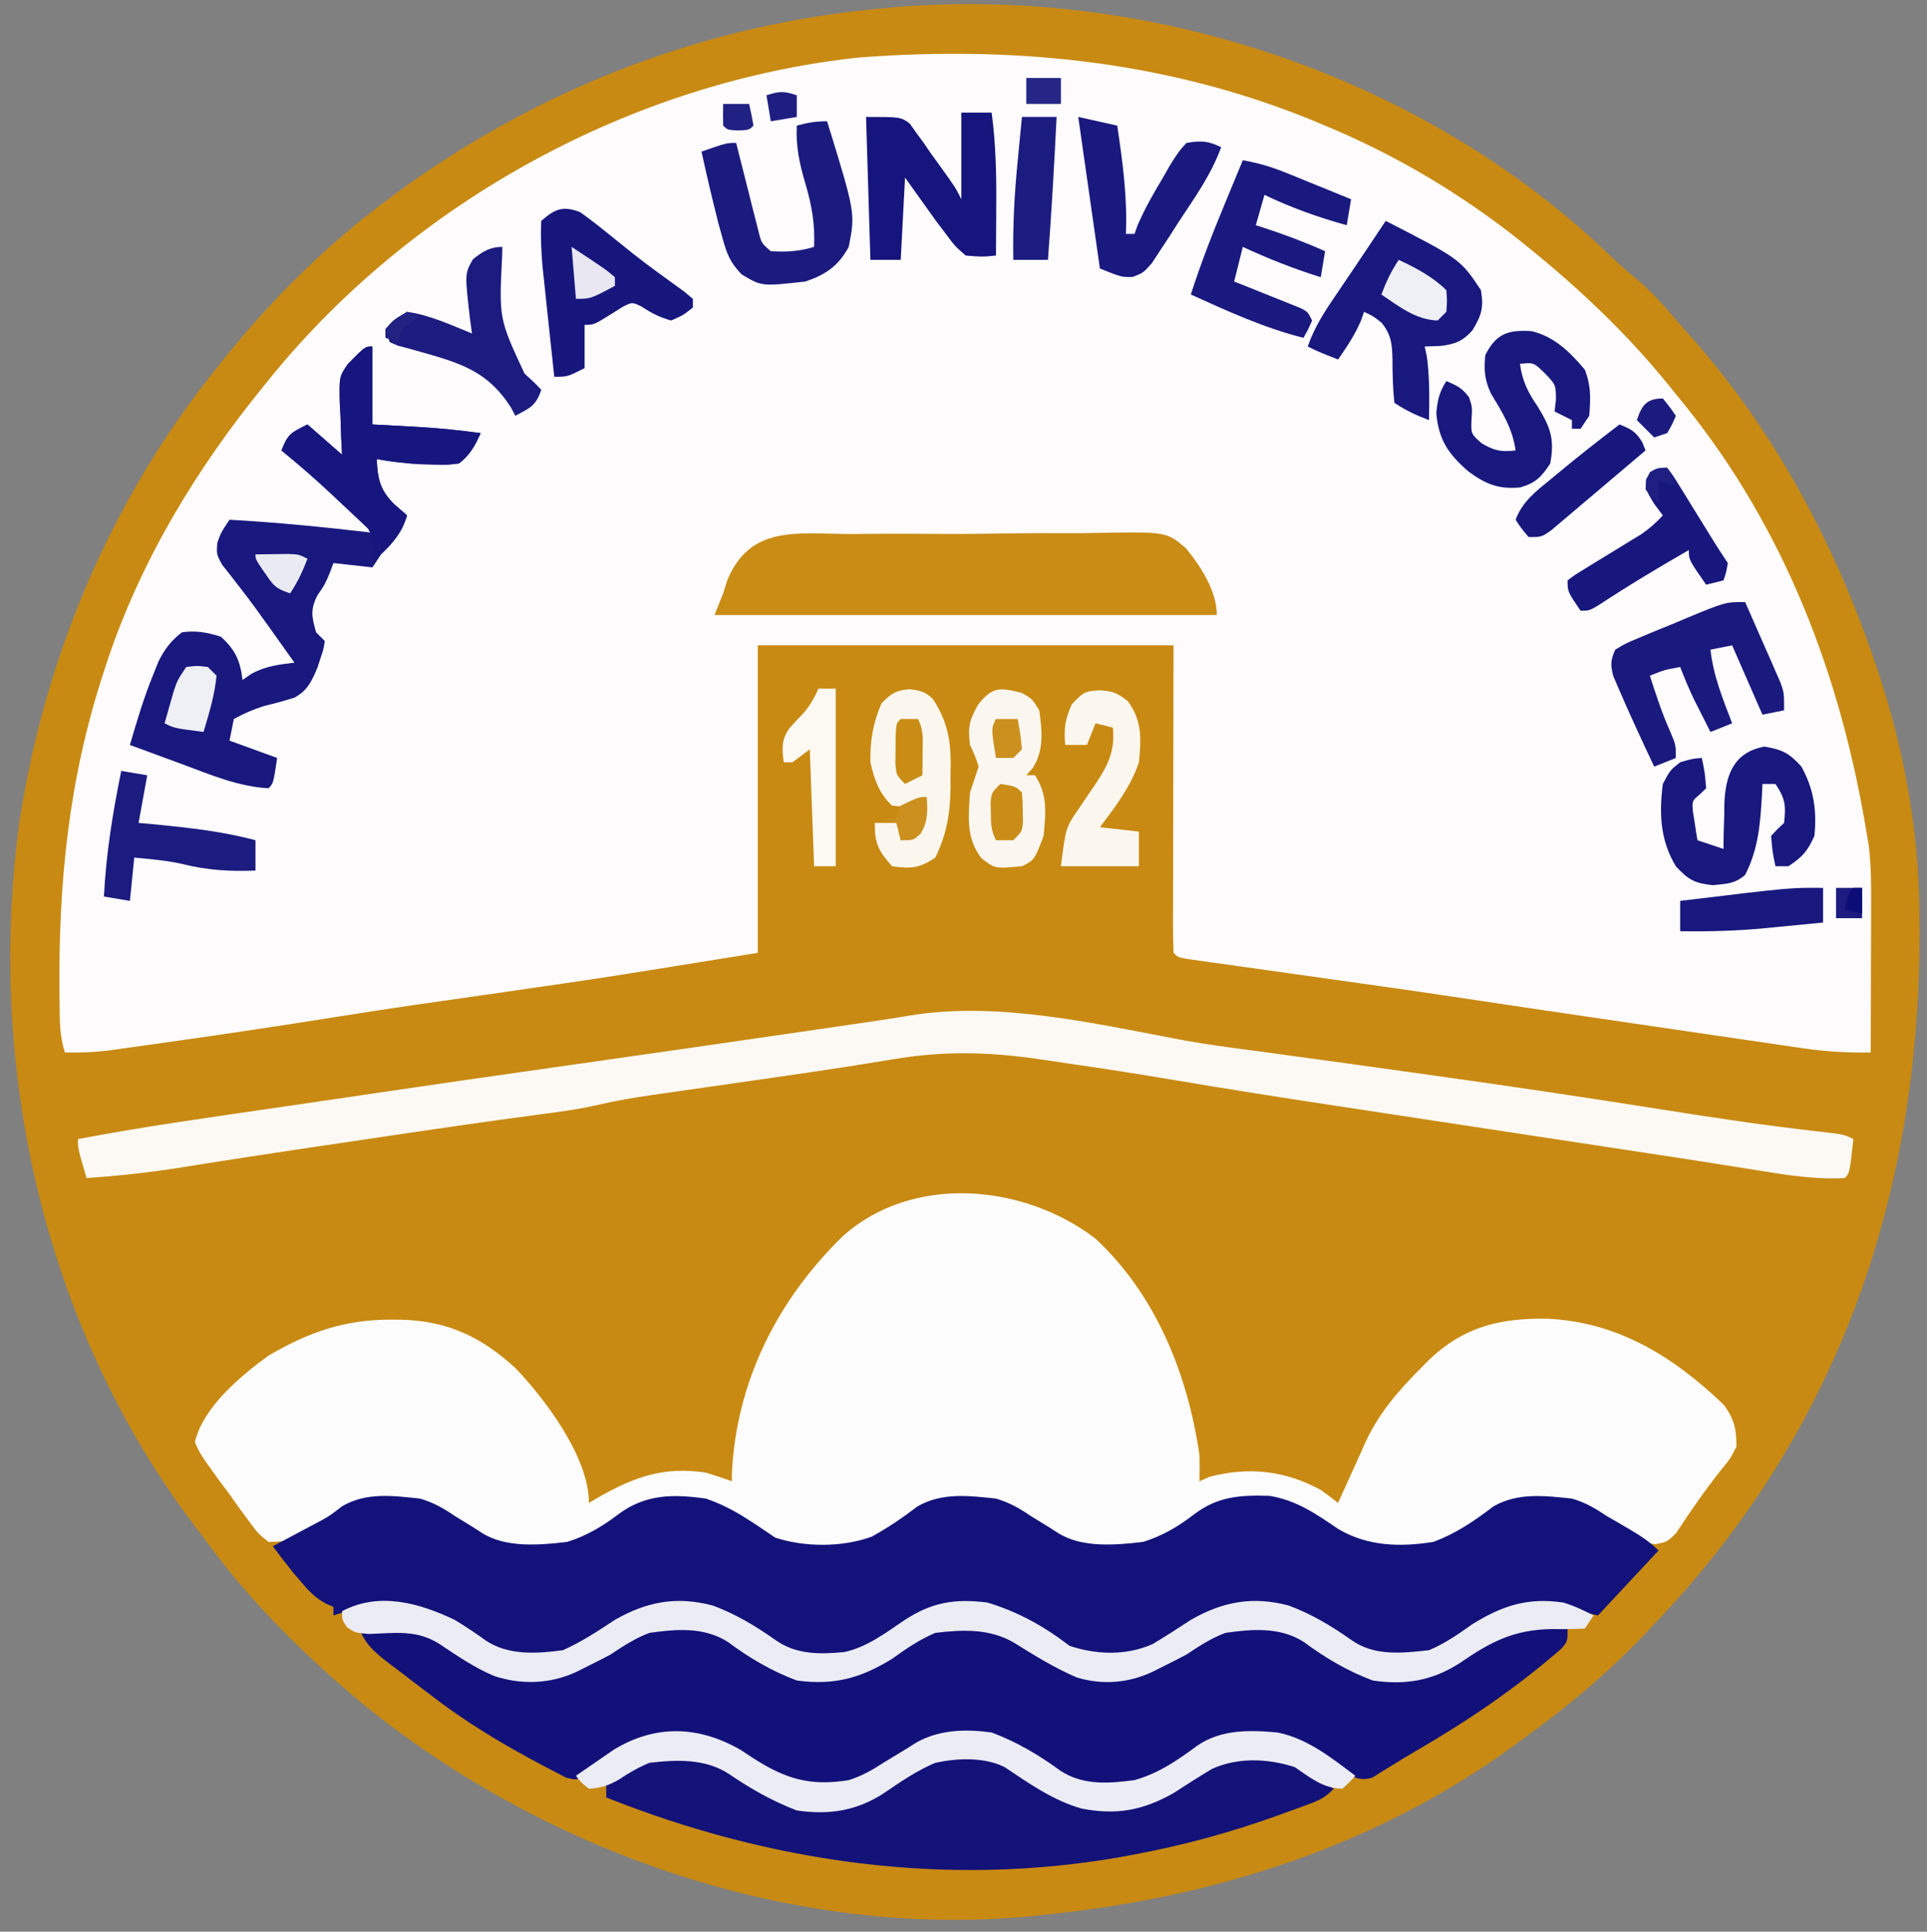
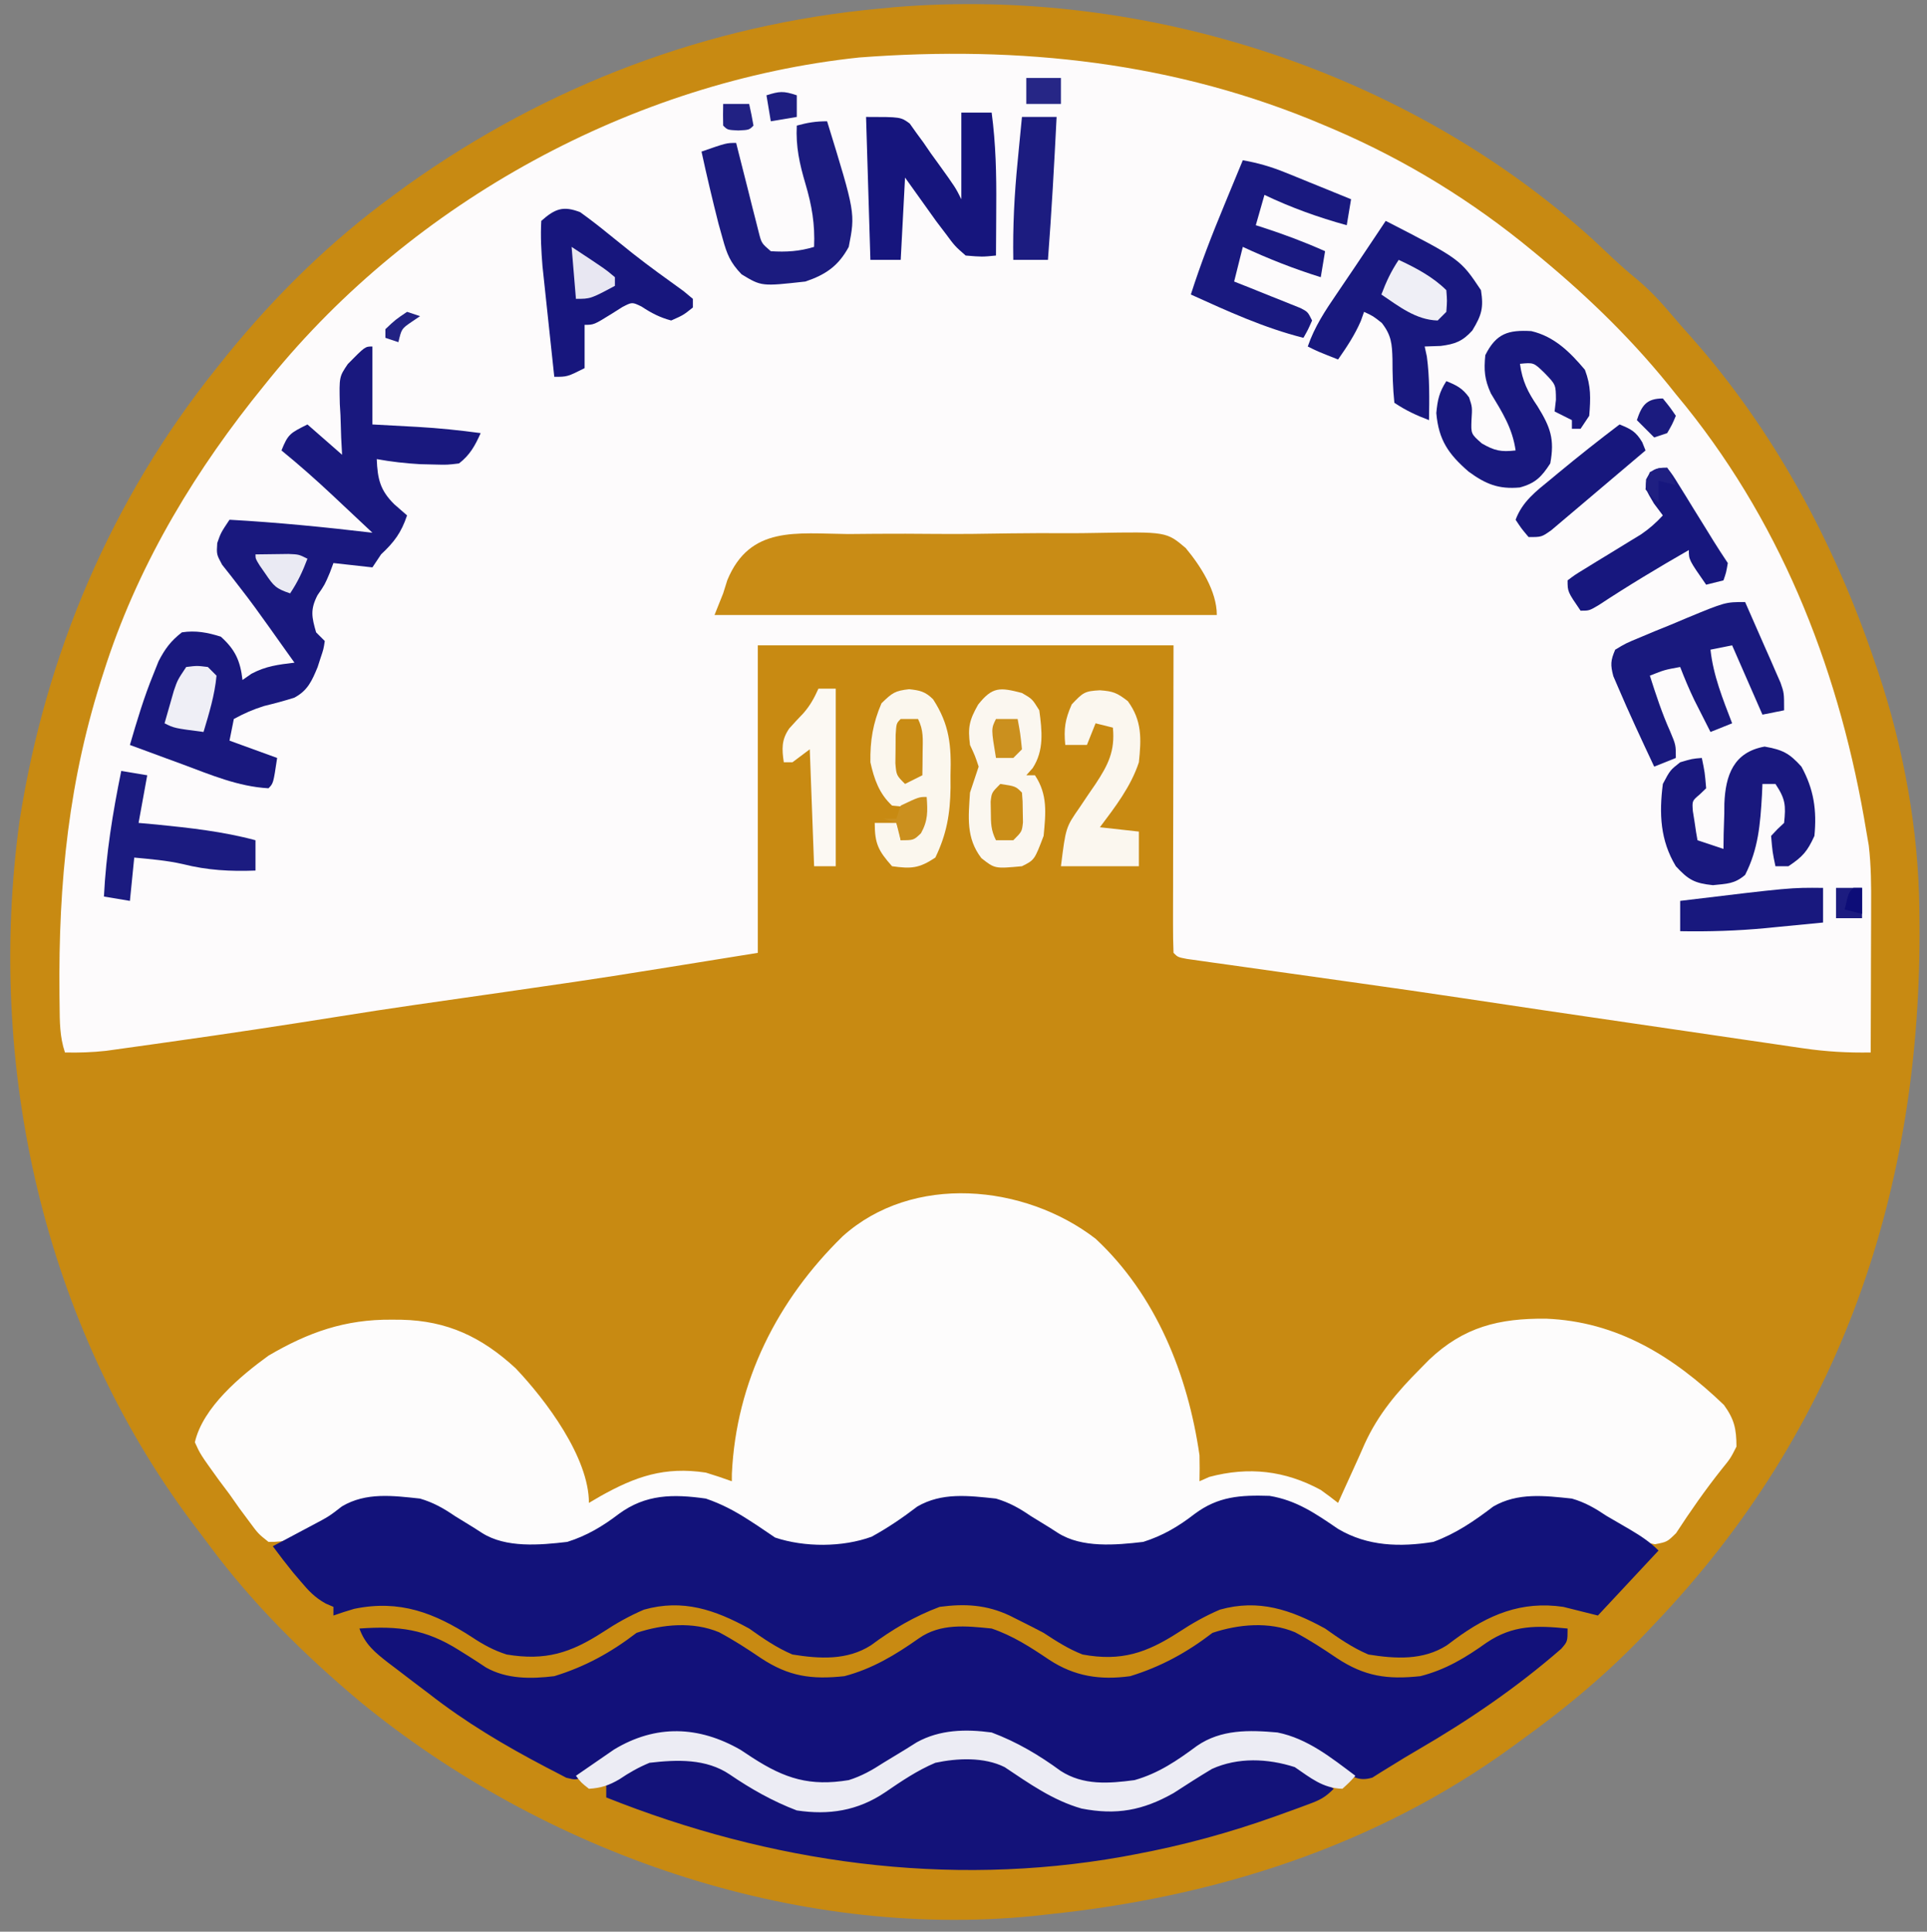
<svg xmlns="http://www.w3.org/2000/svg" version="1.1" width="445" height="446">
  <rect width="100%" height="100%" fill="#808080" stroke="none" />
  <path d="M0 0 C1.431 1.328 2.847 2.671 4.263 4.015 C6.159 5.786 8.045 7.447 10.048 9.086 C13.017 11.577 15.395 14.156 17.888 17.101 C19.335 18.809 20.813 20.491 22.31 22.156 C41.642 43.871 55.634 70.047 64.911 97.488 C65.159 98.217 65.408 98.945 65.664 99.696 C71.532 117.259 74.972 136.113 75.149 154.64 C75.159 155.49 75.169 156.339 75.179 157.214 C75.744 218.96 57.043 274.407 13.911 319.488 C13.392 320.04 12.873 320.591 12.338 321.159 C3.305 330.727 -6.407 338.821 -17.089 346.488 C-17.986 347.144 -17.986 347.144 -18.902 347.814 C-50.477 370.768 -87.597 382.52 -126.089 386.488 C-127.281 386.62 -128.474 386.751 -129.702 386.886 C-184.857 392.292 -242.515 372.162 -284.991 337.332 C-297.898 326.486 -309.767 314.766 -319.814 301.207 C-321.052 299.538 -322.309 297.886 -323.569 296.234 C-358.08 250.24 -371.342 190.617 -363.57 133.99 C-357.606 95.665 -342.382 59.77 -318.089 29.488 C-317.284 28.48 -316.48 27.472 -315.651 26.433 C-304.338 12.534 -291.59 0.024 -277.089 -10.512 C-276.045 -11.278 -275.001 -12.043 -273.925 -12.832 C-241.622 -35.837 -204.636 -49.843 -165.089 -53.512 C-163.925 -53.623 -162.761 -53.734 -161.562 -53.848 C-103.86 -58.651 -42.998 -39.109 0 0 Z " fill="#C88A12" transform="translate(368.089,55.512)" />
  <path d="M0 0 C0.747 0.317 1.494 0.634 2.263 0.96 C18.824 8.096 34.114 17.505 48 29 C48.866 29.714 48.866 29.714 49.75 30.442 C61.318 40.031 71.686 50.169 81 62 C81.78 62.951 82.56 63.903 83.363 64.883 C106.222 93.393 119.11 127.193 125 163 C125.273 164.578 125.273 164.578 125.551 166.188 C126.108 170.917 126.124 175.551 126.098 180.309 C126.096 181.759 126.096 181.759 126.093 183.238 C126.088 186.305 126.075 189.371 126.062 192.438 C126.057 194.525 126.053 196.613 126.049 198.701 C126.038 203.801 126.021 208.9 126 214 C120.687 214.091 115.706 213.81 110.433 213.038 C109.722 212.935 109.012 212.833 108.28 212.727 C105.952 212.39 103.624 212.045 101.297 211.699 C99.652 211.459 98.008 211.22 96.363 210.981 C92.037 210.351 87.711 209.714 83.386 209.076 C79.052 208.437 74.717 207.806 70.383 207.174 C57.385 205.276 44.389 203.369 31.402 201.402 C23.553 200.214 15.693 199.1 7.832 197.992 C6.606 197.819 5.38 197.646 4.117 197.468 C-0.954 196.753 -6.025 196.037 -11.097 195.329 C-14.851 194.804 -18.603 194.273 -22.355 193.742 C-23.512 193.582 -24.67 193.421 -25.862 193.256 C-26.918 193.106 -27.975 192.955 -29.063 192.8 C-29.996 192.669 -30.928 192.539 -31.888 192.404 C-34 192 -34 192 -35 191 C-35.094 188.791 -35.117 186.58 -35.114 184.369 C-35.114 183.313 -35.114 183.313 -35.114 182.236 C-35.113 179.948 -35.106 177.659 -35.098 175.371 C-35.096 173.962 -35.095 172.553 -35.095 171.145 C-35.089 165.909 -35.075 160.673 -35.062 155.438 C-35.042 143.743 -35.021 132.049 -35 120 C-66.68 120 -98.36 120 -131 120 C-131 143.43 -131 166.86 -131 191 C-166.705 196.759 -166.705 196.759 -183.562 199.188 C-185.278 199.437 -186.994 199.686 -188.709 199.936 C-195.904 200.981 -203.101 202.015 -210.301 203.031 C-216.138 203.863 -221.961 204.772 -227.784 205.7 C-240.583 207.74 -253.395 209.675 -266.23 211.476 C-267.816 211.699 -269.402 211.923 -270.989 212.149 C-273.213 212.464 -275.438 212.774 -277.664 213.082 C-279.574 213.349 -279.574 213.349 -281.522 213.62 C-284.718 213.969 -287.789 214.072 -291 214 C-292.226 210.321 -292.2 206.889 -292.238 203.055 C-292.248 202.261 -292.258 201.467 -292.268 200.649 C-292.522 174.661 -290.152 150.821 -282 126 C-281.771 125.296 -281.542 124.592 -281.306 123.867 C-273.5 100.394 -260.573 79.1 -245 60 C-244.545 59.437 -244.091 58.874 -243.623 58.294 C-210.513 17.552 -159.861 -10.192 -107.576 -15.729 C-70.483 -18.54 -34.383 -14.695 0 0 Z " fill="#FDFBFC" transform="translate(306,29)" />
  <path d="M0 0 C13.97 13.005 21.314 31.384 24 50 C24.041 52 24.054 54.001 24 56 C25.114 55.505 25.114 55.505 26.25 55 C35.359 52.571 43.719 53.514 52 58 C53.354 58.972 54.694 59.964 56 61 C56.454 59.983 56.454 59.983 56.918 58.945 C57.801 56.985 58.692 55.028 59.59 53.074 C60.454 51.189 61.304 49.297 62.129 47.395 C65.284 40.479 69.651 35.358 75 30 C75.663 29.326 76.325 28.652 77.008 27.957 C85.044 20.328 93.206 18.36 104.037 18.459 C120.513 19.129 133.433 27.185 145.102 38.375 C147.515 41.712 147.986 43.894 148 48 C146.629 50.703 146.629 50.703 144.562 53.25 C140.781 58.009 137.374 62.888 134.055 67.98 C132 70 132 70 129.176 70.547 C125.283 69.877 122.523 68.239 119.312 66.062 C111.644 61.023 104.148 59.253 95 61 C90.204 62.903 86.167 66.005 82 69 C76.409 72.673 68.406 71.511 62 71 C58.032 69.899 55.115 67.824 51.832 65.398 C45.584 61.097 40.422 59.989 32.832 60.266 C27.222 61.341 23.419 63.779 18.805 67.055 C11.473 72.14 3.58 71.838 -5 71 C-8.44 69.811 -11.104 68.178 -14 66 C-15.122 65.245 -16.247 64.495 -17.375 63.75 C-18.241 63.172 -19.108 62.595 -20 62 C-26.018 59.994 -33.868 59.36 -39.909 61.757 C-43.85 63.82 -47.391 66.406 -51 69 C-56.587 72.671 -64.597 71.517 -71 71 C-74.087 70.124 -76.387 68.832 -79 67 C-80.435 66.101 -81.873 65.205 -83.312 64.312 C-83.948 63.896 -84.584 63.48 -85.238 63.051 C-90.843 59.708 -97.755 60.095 -104 61 C-107.723 62.528 -110.879 64.746 -114.16 67.055 C-121.54 72.11 -129.389 71.841 -138 71 C-141.44 69.811 -144.104 68.178 -147 66 C-148.122 65.245 -149.247 64.495 -150.375 63.75 C-151.241 63.172 -152.107 62.595 -153 62 C-158.954 60.015 -166.899 59.295 -172.86 61.773 C-175.753 63.367 -178.34 65.188 -181 67.152 C-184.534 69.329 -186.846 70.057 -191 70 C-193.371 68.113 -193.371 68.113 -195.438 65.312 C-196.185 64.306 -196.933 63.299 -197.703 62.262 C-198.461 61.185 -199.219 60.109 -200 59 C-200.806 57.922 -201.613 56.845 -202.422 55.77 C-206.738 49.779 -206.738 49.779 -208 47 C-206.154 38.94 -197.467 31.688 -191 27 C-181.743 21.566 -173.281 18.602 -162.562 18.688 C-161.444 18.696 -161.444 18.696 -160.303 18.705 C-149.694 18.939 -141.756 22.702 -133.938 29.898 C-126.906 37.287 -117 50.507 -117 61 C-116.14 60.495 -115.28 59.989 -114.395 59.469 C-106.228 54.895 -99.573 52.562 -90 54 C-87.984 54.618 -85.979 55.273 -84 56 C-83.997 55.438 -83.995 54.876 -83.992 54.297 C-83.011 32.962 -73.468 14.143 -58.379 -0.582 C-42.241 -15.058 -16.434 -12.65 0 0 Z " fill="#FDFCFC" transform="translate(253,286)" />
  <path d="M0 0 C3.051 0.901 5.389 2.21 8 4 C9.458 4.897 10.916 5.793 12.375 6.688 C13.022 7.104 13.669 7.52 14.336 7.949 C19.866 11.441 27.64 10.743 34 10 C38.481 8.594 42.172 6.397 45.891 3.555 C52.14 -1.041 58.449 -1.069 66 0 C69.653 1.244 72.768 2.905 76 5 C76.607 5.392 77.214 5.784 77.84 6.188 C79.234 7.114 80.618 8.056 82 9 C88.802 11.267 97.545 11.26 104.289 8.801 C108.049 6.745 111.439 4.429 114.844 1.828 C120.512 -1.455 126.647 -0.677 133 0 C136.051 0.901 138.389 2.21 141 4 C142.458 4.897 143.916 5.793 145.375 6.688 C146.022 7.104 146.669 7.52 147.336 7.949 C152.866 11.441 160.64 10.743 167 10 C171.468 8.598 175.171 6.425 178.855 3.555 C184.325 -0.527 189.423 -0.837 196.168 -0.629 C202.428 0.398 206.845 3.495 212 7 C218.809 11.037 226.308 11.231 234 10 C239.221 8.077 243.444 5.188 247.844 1.828 C253.481 -1.437 259.714 -0.665 266 0 C269.058 0.885 271.369 2.235 274 4 C275.791 5.043 277.583 6.085 279.375 7.125 C281.909 8.639 283.91 9.91 286 12 C279.07 19.425 279.07 19.425 272 27 C268.04 26.01 268.04 26.01 264 25 C254.363 23.584 246.693 26.788 238.957 32.512 C238.352 32.962 237.748 33.411 237.125 33.875 C231.626 37.392 225.243 37.005 219 36 C215.315 34.426 212.257 32.309 209 30 C201.121 25.677 193.676 23.119 184.699 25.648 C181.323 27.093 178.299 28.803 175.23 30.824 C167.758 35.653 161.915 37.643 153 36 C149.705 34.712 146.949 32.933 144 31 C142.221 30.06 140.429 29.143 138.625 28.25 C137.813 27.843 137.001 27.435 136.164 27.016 C130.804 24.5 125.826 24.224 120 25 C114.193 27.174 109.082 30.186 104.125 33.875 C98.626 37.392 92.243 37.005 86 36 C82.315 34.426 79.257 32.309 76 30 C68.121 25.677 60.676 23.119 51.699 25.648 C48.323 27.093 45.299 28.803 42.23 30.824 C34.712 35.682 28.958 37.483 20 36 C17.022 35.046 14.598 33.726 12 32 C3.333 26.373 -4.708 23.289 -15.195 25.453 C-16.814 25.912 -18.411 26.447 -20 27 C-20 26.34 -20 25.68 -20 25 C-20.587 24.75 -21.173 24.5 -21.777 24.242 C-24.294 22.836 -25.709 21.323 -27.562 19.125 C-28.141 18.447 -28.72 17.769 -29.316 17.07 C-30.932 15.083 -32.48 13.061 -34 11 C-33.131 10.541 -32.262 10.082 -31.367 9.609 C-30.215 8.996 -29.062 8.382 -27.875 7.75 C-26.738 7.147 -25.601 6.543 -24.43 5.922 C-20.989 4.089 -20.989 4.089 -18.031 1.797 C-12.462 -1.504 -6.266 -0.668 0 0 Z " fill="#12127A" transform="translate(97,346)" />
  <path d="M0 0 C9.094 -0.641 15.263 0.12 23 5 C23.744 5.465 24.488 5.931 25.254 6.41 C26.584 7.251 27.905 8.106 29.211 8.984 C34.01 11.709 39.651 11.651 45 11 C52.158 8.808 58.093 5.525 64 1 C70.026 -1.009 77.072 -1.646 83.042 0.855 C86.412 2.643 89.569 4.694 92.723 6.836 C99.153 11.082 104.405 11.818 112 11 C118.437 9.312 123.787 6.079 129.188 2.27 C134.217 -1.253 140.082 -0.6 146 0 C150.905 1.668 154.974 4.309 159.25 7.188 C165.15 11.076 171.075 11.952 178 11 C185.158 8.793 191.089 5.528 197 1 C203.026 -1.009 210.072 -1.646 216.042 0.855 C219.412 2.643 222.569 4.694 225.723 6.836 C232.157 11.085 237.401 11.81 245 11 C250.869 9.499 255.418 6.742 260.312 3.25 C266.416 -0.851 271.856 -0.716 279 0 C279 3 279 3 277.523 4.691 C267.264 13.627 256.179 21.183 244.426 28.008 C242.341 29.22 240.271 30.458 238.23 31.742 C237.453 32.219 236.676 32.696 235.875 33.188 C235.233 33.594 234.591 34 233.93 34.418 C231.041 35.289 229.645 34.356 227 33 C224.158 31.254 221.396 29.41 218.621 27.559 C213.135 24.297 207.245 24.39 201 25 C195.617 26.565 191.13 29.339 186.801 32.852 C180.582 36.818 173.093 37.189 166 36 C162.38 34.253 159.356 32.349 156.07 30.043 C149.108 25.411 143.205 23.993 135 25 C128.579 26.699 123.273 29.886 117.91 33.73 C112.645 37.23 106.033 36.823 100 36 C95.703 34.095 91.918 31.581 88 29 C81.418 25.225 75.584 23.923 68 25 C61.936 26.769 57.076 30.167 52.141 34.023 C50 35 50 35 47.773 34.453 C46.858 33.974 45.943 33.494 45 33 C44.371 32.675 43.742 32.351 43.094 32.016 C33.551 27.015 24.494 21.652 16 15 C14.765 14.065 13.529 13.132 12.293 12.199 C11.007 11.217 9.722 10.234 8.438 9.25 C7.829 8.79 7.22 8.33 6.593 7.856 C3.596 5.523 1.3 3.636 0 0 Z " fill="#12117A" transform="translate(83,376)" />
-   <path d="M0 0 C4.705 0.844 9.43 1.484 14.167 2.113 C16.132 2.378 18.097 2.643 20.062 2.908 C21.09 3.046 22.119 3.185 23.178 3.327 C33.263 4.692 43.342 6.1 53.421 7.508 C54.651 7.679 55.882 7.851 57.149 8.028 C75.033 10.529 92.887 13.184 110.722 16.015 C122.443 17.874 134.15 19.628 145.945 20.96 C152.181 21.668 152.181 21.668 154.359 22.758 C153.484 30.633 153.484 30.633 152.359 31.758 C145.552 32.113 139.106 31.089 132.4 29.992 C130.065 29.621 127.73 29.251 125.395 28.881 C124.218 28.692 123.04 28.503 121.827 28.309 C116.605 27.479 111.378 26.688 106.149 25.898 C104.106 25.588 102.063 25.278 100.02 24.968 C98.99 24.811 97.959 24.655 96.898 24.494 C91.239 23.635 85.58 22.774 79.921 21.914 C72.815 20.833 65.709 19.754 58.602 18.676 C52.769 17.791 46.936 16.904 41.103 16.016 C38.918 15.684 36.733 15.352 34.547 15.021 C22.18 13.148 9.829 11.203 -2.505 9.119 C-10.59 7.754 -18.686 6.488 -26.801 5.32 C-29.003 5 -31.204 4.67 -33.405 4.34 C-45.08 2.625 -55.674 2.336 -67.329 4.32 C-69.581 4.686 -71.833 5.049 -74.086 5.41 C-75.389 5.619 -76.691 5.827 -78.033 6.042 C-83.58 6.914 -89.138 7.711 -94.696 8.511 C-96.292 8.742 -96.292 8.742 -97.921 8.976 C-102.257 9.601 -106.593 10.224 -110.93 10.843 C-114.012 11.283 -117.094 11.727 -120.176 12.172 C-121.097 12.302 -122.018 12.432 -122.967 12.566 C-127.079 13.162 -131.129 13.832 -135.177 14.771 C-139.929 15.868 -144.697 16.519 -149.532 17.136 C-161.354 18.699 -173.149 20.427 -184.944 22.182 C-188.374 22.693 -191.804 23.201 -195.235 23.709 C-197.511 24.046 -199.787 24.384 -202.063 24.722 C-203.74 24.971 -203.74 24.971 -205.45 25.225 C-211.208 26.084 -216.963 26.961 -222.713 27.867 C-223.868 28.049 -225.022 28.23 -226.212 28.416 C-228.384 28.758 -230.557 29.104 -232.728 29.454 C-239.684 30.548 -246.618 31.263 -253.641 31.758 C-255.641 25.008 -255.641 25.008 -255.641 22.758 C-241.002 19.97 -226.255 17.893 -211.511 15.755 C-206.212 14.987 -200.914 14.211 -195.618 13.429 C-194.878 13.32 -194.137 13.211 -193.375 13.099 C-190.521 12.678 -187.668 12.256 -184.814 11.835 C-173.095 10.105 -161.369 8.426 -149.641 6.758 C-147.992 6.523 -146.343 6.288 -144.695 6.053 C-143.893 5.939 -143.092 5.825 -142.267 5.708 C-123.137 2.985 -104.01 0.241 -84.891 -2.555 C-83.567 -2.748 -83.567 -2.748 -82.217 -2.945 C-79.718 -3.311 -77.218 -3.677 -74.719 -4.043 C-73.987 -4.15 -73.254 -4.257 -72.5 -4.368 C-69.445 -4.817 -66.397 -5.284 -63.353 -5.802 C-42.782 -9.14 -20.216 -3.775 0 0 Z " fill="#FCF9F4" transform="translate(273.641,240.242)" />
  <path d="M0 0 C3.711 2.062 7.35 4.215 10.945 6.473 C17.711 10.378 24.313 11.17 31.926 9.223 C36.697 7.45 40.505 5.094 44.625 2.125 C51.024 -2.065 56.921 -2.517 64.375 -1.125 C68.07 0.451 71.145 2.508 74.375 4.875 C81.576 9.407 87.898 10.766 96.375 9.875 C100.705 8.614 104.415 6.499 108.184 4.051 C115.426 -0.592 120.754 -2.501 129.375 -1.125 C134.261 0.167 138.293 2.988 142.375 5.875 C140.322 7.928 139.18 8.476 136.516 9.461 C135.348 9.894 135.348 9.894 134.157 10.337 C133.321 10.638 132.486 10.939 131.625 11.25 C130.762 11.562 129.898 11.875 129.009 12.197 C118.224 16.052 107.509 18.967 96.25 21.062 C95.356 21.23 94.461 21.397 93.54 21.569 C53.082 28.743 12.272 22.991 -25.625 7.875 C-25.625 6.885 -25.625 5.895 -25.625 4.875 C-24.199 3.523 -24.199 3.523 -22.312 2.25 C-21.39 1.612 -21.39 1.612 -20.449 0.961 C-14.503 -2.579 -6.389 -1.983 0 0 Z " fill="#131279" transform="translate(165.625,407.125)" />
  <path d="M0 0 C0 5.94 0 11.88 0 18 C5.234 18.287 5.234 18.287 10.469 18.568 C15.35 18.846 20.155 19.345 25 20 C23.703 22.894 22.527 25.048 20 27 C17.328 27.328 17.328 27.328 14.25 27.25 C13.188 27.224 12.126 27.198 11.031 27.172 C7.622 26.979 4.358 26.61 1 26 C1.185 30.619 1.799 33.22 5.062 36.438 C6.032 37.283 7.001 38.129 8 39 C6.675 42.974 5.037 45.153 2 48 C1.34 48.99 0.68 49.98 0 51 C-2.97 50.67 -5.94 50.34 -9 50 C-9.268 50.722 -9.536 51.444 -9.812 52.188 C-11 55 -11 55 -12.688 57.438 C-14.384 60.749 -14.017 62.478 -13 66 C-12.01 66.99 -12.01 66.99 -11 68 C-11.281 69.871 -11.281 69.871 -12 72 C-12.217 72.672 -12.433 73.343 -12.656 74.035 C-13.966 77.183 -14.933 79.43 -18.02 81.078 C-20.33 81.818 -22.643 82.426 -25 83 C-27.583 83.81 -29.59 84.694 -32 86 C-32.33 87.65 -32.66 89.3 -33 91 C-29.37 92.32 -25.74 93.64 -22 95 C-22.875 100.875 -22.875 100.875 -24 102 C-31.03 101.611 -37.395 98.866 -43.938 96.438 C-45.679 95.8 -45.679 95.8 -47.455 95.15 C-50.306 94.106 -53.154 93.056 -56 92 C-54.388 86.454 -52.751 80.977 -50.562 75.625 C-49.977 74.159 -49.977 74.159 -49.379 72.664 C-47.889 69.785 -46.558 67.993 -44 66 C-40.842 65.505 -38.035 66.035 -35 67 C-31.673 69.995 -30.505 72.582 -30 77 C-29.319 76.526 -28.639 76.051 -27.938 75.562 C-24.578 73.775 -21.751 73.455 -18 73 C-19.05 71.526 -20.1 70.053 -21.151 68.58 C-22.055 67.311 -22.958 66.041 -23.859 64.77 C-26.015 61.736 -28.187 58.729 -30.48 55.797 C-31.209 54.853 -31.937 53.91 -32.688 52.938 C-33.683 51.683 -33.683 51.683 -34.699 50.402 C-36 48 -36 48 -35.832 45.379 C-35 43 -35 43 -33 40 C-21.947 40.619 -10.992 41.703 0 43 C-2.372 40.768 -4.748 38.54 -7.125 36.312 C-7.79 35.687 -8.455 35.061 -9.141 34.416 C-12.995 30.808 -16.907 27.335 -21 24 C-19.486 20.215 -18.986 19.993 -15 18 C-12.36 20.31 -9.72 22.62 -7 25 C-7.104 23.047 -7.104 23.047 -7.211 21.055 C-7.267 19.328 -7.322 17.602 -7.375 15.875 C-7.425 15.019 -7.476 14.163 -7.527 13.281 C-7.672 6.991 -7.672 6.991 -5.673 4.044 C-1.695 0 -1.695 0 0 0 Z " fill="#19187E" transform="translate(86,80)" />
  <path d="M0 0 C2.166 -0.016 4.331 -0.035 6.497 -0.056 C11.032 -0.088 15.564 -0.074 20.099 -0.03 C25.898 0.022 31.688 -0.049 37.486 -0.154 C41.958 -0.221 46.428 -0.216 50.9 -0.191 C53.036 -0.189 55.173 -0.209 57.308 -0.254 C73.549 -0.539 73.549 -0.539 78.005 3.229 C81.446 7.359 85.195 13.184 85.195 18.699 C46.915 18.699 8.635 18.699 -30.805 18.699 C-30.145 17.049 -29.485 15.399 -28.805 13.699 C-28.488 12.692 -28.171 11.684 -27.845 10.646 C-22.627 -1.988 -11.852 -0.104 0 0 Z " fill="#C98C15" transform="translate(195.805,123.301)" />
-   <path d="M0 0 C2.457 1.486 4.802 3.044 7.125 4.73 C12.338 8.26 19.005 7.818 25 7 C29.297 5.095 33.082 2.581 37 0 C44.352 -4.217 51.289 -5.524 59.605 -3.305 C64.946 -1.334 69.547 1.458 74.188 4.73 C78.914 8.041 84.334 7.975 89.97 7.434 C95.116 6.334 99.434 3.077 103.723 0.164 C110.119 -4.06 115.433 -4.952 123 -4 C130.172 -1.838 136.091 1.474 142 6 C148.281 8.094 155.114 8.28 161.207 5.578 C164.188 3.787 167.096 1.913 170 0 C177.352 -4.217 184.289 -5.524 192.605 -3.305 C197.946 -1.334 202.547 1.458 207.188 4.73 C212.437 8.407 218.846 7.694 225 7 C228.693 5.463 231.747 3.304 235 1 C241.974 -3.304 247.762 -5.206 256 -4 C258.564 -3.216 260.62 -2.269 263 -1 C262.34 -0.01 261.68 0.98 261 2 C258.402 2.15 255.908 2.168 253.312 2.125 C244.684 2.258 239.253 5.039 232.27 9.871 C225.849 14.052 219.523 15.125 212 14 C206.195 11.811 201.085 8.816 196.125 5.125 C190.648 1.603 184.231 2.104 178 3 C174.667 4.251 171.95 6.035 169 8 C167.221 8.942 165.429 9.858 163.625 10.75 C162.407 11.361 162.407 11.361 161.164 11.984 C155.581 14.605 149.642 15.08 143.695 13.316 C138.583 11.124 133.87 8.22 129.164 5.27 C123.573 1.99 117.276 2.234 111 3 C107.315 4.561 104.237 6.669 101 9 C93.735 13.485 87.576 15.155 79 14 C73.193 11.823 68.083 8.814 63.125 5.125 C57.648 1.603 51.231 2.104 45 3 C41.667 4.251 38.95 6.035 36 8 C34.221 8.942 32.429 9.858 30.625 10.75 C29.813 11.157 29.001 11.565 28.164 11.984 C22.161 14.802 15.372 15.062 9.062 12.938 C4.532 11.024 0.494 8.248 -3.582 5.523 C-8.82 2.223 -13.763 3.046 -19.75 3.258 C-23 3 -23 3 -24.938 1.617 C-26 0 -26 0 -26 -2 C-17.515 -6.525 -8.176 -3.916 0 0 Z " fill="#ECECF4" transform="translate(105,374)" />
  <path d="M0 0 C0.914 0.602 1.828 1.204 2.77 1.824 C10.292 6.685 16.038 8.476 25 7 C27.986 6.06 30.385 4.703 33 3 C34.748 1.933 36.498 0.871 38.25 -0.188 C39.06 -0.697 39.869 -1.206 40.703 -1.73 C46.056 -4.689 52.028 -4.804 58 -4 C63.818 -1.819 68.945 1.214 73.938 4.875 C79.175 8.247 85.018 7.793 91 7 C96.533 5.431 100.831 2.49 105.402 -0.895 C110.977 -4.752 117.489 -4.578 124 -4 C130.962 -2.6 136.42 1.826 142 6 C140.645 7.504 140.645 7.504 139 9 C134.481 8.878 131.636 6.475 128 4 C121.759 1.986 114.864 1.702 108.863 4.422 C105.864 6.219 102.932 8.096 100 10 C92.899 14.007 86.81 15.132 78.754 13.562 C72.118 11.67 66.687 7.791 61 4 C56.278 1.639 50.087 1.911 45 3 C40.809 4.766 37.117 7.28 33.375 9.836 C27.071 14.079 20.448 15.121 13 14 C7.459 11.896 2.388 9.024 -2.5 5.688 C-7.94 2.015 -14.653 2.258 -21 3 C-23.547 4.056 -25.685 5.267 -27.965 6.809 C-30.383 8.224 -32.199 8.825 -35 9 C-36.812 7.562 -36.812 7.562 -38 6 C-36.131 4.7 -34.255 3.41 -32.375 2.125 C-31.331 1.406 -30.287 0.686 -29.211 -0.055 C-19.558 -5.903 -9.624 -5.52 0 0 Z " fill="#ECECF4" transform="translate(171,404)" />
  <path d="M0 0 C17.234 8.851 17.234 8.851 22 16 C22.638 20.1 22.167 21.723 20 25.312 C17.744 27.803 16.002 28.457 12.688 28.875 C11.471 28.916 10.254 28.957 9 29 C9.248 30.145 9.248 30.145 9.5 31.312 C10.166 36.221 10.079 41.054 10 46 C7.028 44.875 4.666 43.777 2 42 C1.647 38.615 1.564 35.338 1.561 31.941 C1.466 28.39 1.31 26.397 -0.91 23.555 C-2.911 21.972 -2.911 21.972 -5 21 C-5.371 22.052 -5.371 22.052 -5.75 23.125 C-7.161 26.37 -8.979 29.103 -11 32 C-15.75 30.125 -15.75 30.125 -18 29 C-16.423 24.408 -13.968 20.723 -11.25 16.75 C-10.805 16.091 -10.36 15.432 -9.901 14.754 C-9.013 13.441 -8.124 12.129 -7.233 10.818 C-5.599 8.409 -3.986 5.987 -2.375 3.562 C-1.583 2.375 -0.792 1.188 0 0 Z " fill="#18187E" transform="translate(320,51)" />
  <path d="M0 0 C2.31 0 4.62 0 7 0 C7.965 7.224 8.12 14.281 8.062 21.562 C8.058 22.667 8.053 23.771 8.049 24.908 C8.037 27.606 8.021 30.303 8 33 C4.789 33.316 4.789 33.316 1 33 C-1.477 30.84 -1.477 30.84 -3.625 27.938 C-4.339 26.998 -5.053 26.058 -5.789 25.09 C-8.195 21.728 -10.597 18.364 -13 15 C-13.33 21.27 -13.66 27.54 -14 34 C-16.31 34 -18.62 34 -21 34 C-21.33 23.11 -21.66 12.22 -22 1 C-14 1 -14 1 -11.914 2.529 C-11.418 3.228 -10.922 3.928 -10.41 4.648 C-9.854 5.406 -9.298 6.164 -8.725 6.945 C-8.176 7.747 -7.628 8.549 -7.062 9.375 C-6.487 10.169 -5.911 10.963 -5.318 11.781 C-1.355 17.289 -1.355 17.289 0 20 C0 13.4 0 6.8 0 0 Z " fill="#16157D" transform="translate(222,26)" />
  <path d="M0 0 C2.239 1.616 4.368 3.253 6.5 5 C7.741 6 8.983 6.999 10.227 7.996 C10.852 8.499 11.478 9.001 12.122 9.519 C15.949 12.537 19.916 15.37 23.867 18.223 C24.571 18.809 25.275 19.396 26 20 C26 20.66 26 21.32 26 22 C23.812 23.75 23.812 23.75 21 25 C18.346 24.288 16.42 23.277 14.137 21.77 C11.967 20.723 11.967 20.723 9.711 21.898 C8.555 22.629 8.555 22.629 7.375 23.375 C3.15 26 3.15 26 1 26 C1 29.3 1 32.6 1 36 C-3 38 -3 38 -6 38 C-6.432 33.999 -6.859 29.997 -7.282 25.994 C-7.426 24.636 -7.571 23.277 -7.718 21.918 C-7.93 19.955 -8.137 17.991 -8.344 16.027 C-8.469 14.849 -8.595 13.671 -8.725 12.457 C-9.006 8.93 -9.202 5.534 -9 2 C-5.823 -0.824 -3.922 -1.536 0 0 Z " fill="#17167D" transform="translate(134,49)" />
-   <path d="M0 0 C0 5.94 0 11.88 0 18 C5.234 18.287 5.234 18.287 10.469 18.568 C15.35 18.846 20.155 19.345 25 20 C23.703 22.894 22.527 25.048 20 27 C17.328 27.328 17.328 27.328 14.25 27.25 C13.188 27.224 12.126 27.198 11.031 27.172 C7.622 26.979 4.358 26.61 1 26 C1.185 30.619 1.799 33.22 5.062 36.438 C6.032 37.283 7.001 38.129 8 39 C6.568 44.011 4.016 45.945 0 49 C0.147 48.156 0.294 47.311 0.445 46.441 C-0.224 41.271 -3.304 39.239 -7.125 35.938 C-7.79 35.339 -8.455 34.74 -9.141 34.123 C-13.016 30.655 -16.987 27.307 -21 24 C-19.486 20.215 -18.986 19.993 -15 18 C-12.36 20.31 -9.72 22.62 -7 25 C-7.07 23.698 -7.139 22.396 -7.211 21.055 C-7.267 19.328 -7.322 17.602 -7.375 15.875 C-7.425 15.019 -7.476 14.163 -7.527 13.281 C-7.672 6.991 -7.672 6.991 -5.673 4.044 C-1.695 0 -1.695 0 0 0 Z " fill="#17167E" transform="translate(86,80)" />
  <path d="M0 0 C5.322 1.239 8.952 4.856 12.383 8.93 C13.823 12.71 13.709 15.51 13.383 19.555 C12.723 20.545 12.063 21.535 11.383 22.555 C10.723 22.555 10.063 22.555 9.383 22.555 C9.383 21.895 9.383 21.235 9.383 20.555 C8.063 19.895 6.743 19.235 5.383 18.555 C5.486 17.668 5.589 16.781 5.695 15.867 C5.673 12.375 5.673 12.375 3.07 9.68 C0.562 7.245 0.562 7.245 -2.617 7.555 C-2.056 11.557 -0.823 14.048 1.445 17.367 C4.419 22.193 5.43 24.94 4.383 30.555 C2.392 33.638 0.953 35.13 -2.637 36.102 C-7.555 36.55 -10.534 35.331 -14.492 32.43 C-19.128 28.4 -21.392 25.161 -21.93 18.93 C-21.645 15.855 -21.258 14.118 -19.617 11.555 C-17.249 12.502 -15.865 13.208 -14.367 15.305 C-13.617 17.555 -13.617 17.555 -13.805 20.555 C-13.923 23.723 -13.923 23.723 -11.43 25.93 C-8.455 27.649 -6.98 27.939 -3.617 27.555 C-4.353 22.405 -6.684 18.765 -9.34 14.371 C-10.8 11.151 -10.955 9.053 -10.617 5.555 C-8.101 0.522 -5.318 -0.298 0 0 Z " fill="#18187E" transform="translate(353.617,76.445)" />
  <path d="M0 0 C3.486 0.61 6.587 1.516 9.863 2.848 C11.193 3.384 11.193 3.384 12.549 3.932 C13.461 4.305 14.373 4.678 15.312 5.062 C16.244 5.44 17.175 5.817 18.135 6.205 C20.425 7.133 22.713 8.065 25 9 C24.67 10.98 24.34 12.96 24 15 C17.388 13.178 11.195 10.948 5 8 C4.34 10.31 3.68 12.62 3 15 C3.568 15.182 4.137 15.364 4.723 15.551 C9.607 17.141 14.31 18.905 19 21 C18.67 22.98 18.34 24.96 18 27 C11.795 25.064 5.892 22.744 0 20 C-0.66 22.64 -1.32 25.28 -2 28 C-0.784 28.482 0.431 28.964 1.684 29.461 C3.268 30.099 4.853 30.737 6.438 31.375 C7.641 31.851 7.641 31.851 8.869 32.336 C9.633 32.645 10.397 32.955 11.184 33.273 C11.891 33.556 12.598 33.839 13.326 34.13 C15 35 15 35 16 37 C15.062 39.125 15.062 39.125 14 41 C4.895 38.702 -3.477 34.86 -12 31 C-9.762 23.996 -7.13 17.227 -4.312 10.438 C-3.897 9.429 -3.481 8.42 -3.053 7.381 C-2.038 4.919 -1.02 2.459 0 0 Z " fill="#19197F" transform="translate(287,37)" />
  <path d="M0 0 C4.144 0.74 5.687 1.5 8.5 4.625 C11.38 9.853 12.079 14.735 11.5 20.625 C9.863 24.211 8.81 25.418 5.5 27.625 C4.51 27.625 3.52 27.625 2.5 27.625 C1.812 24.312 1.812 24.312 1.5 20.625 C2.938 19.062 2.938 19.062 4.5 17.625 C4.925 13.547 4.813 12.094 2.5 8.625 C1.51 8.625 0.52 8.625 -0.5 8.625 C-0.537 9.471 -0.575 10.316 -0.613 11.188 C-1.001 17.877 -1.436 23.61 -4.5 29.625 C-6.965 31.738 -8.674 31.644 -11.938 32 C-16.209 31.55 -17.604 30.762 -20.5 27.625 C-24.11 21.65 -24.377 15.494 -23.5 8.625 C-21.812 5.438 -21.812 5.438 -19.5 3.625 C-16.75 2.812 -16.75 2.812 -14.5 2.625 C-13.812 5.938 -13.812 5.938 -13.5 9.625 C-13.995 10.099 -14.49 10.574 -15 11.062 C-16.749 12.536 -16.749 12.536 -16.574 14.887 C-16.447 15.687 -16.319 16.488 -16.188 17.312 C-16.068 18.121 -15.948 18.929 -15.824 19.762 C-15.717 20.377 -15.61 20.991 -15.5 21.625 C-13.52 22.285 -11.54 22.945 -9.5 23.625 C-9.479 21.889 -9.479 21.889 -9.457 20.117 C-9.41 18.578 -9.362 17.039 -9.312 15.5 C-9.307 14.739 -9.301 13.979 -9.295 13.195 C-9.04 6.628 -7.175 1.281 0 0 Z " fill="#19187E" transform="translate(407.5,172.375)" />
  <path d="M0 0 C1.512 3.412 3.007 6.83 4.5 10.25 C4.929 11.218 5.359 12.186 5.801 13.184 C6.207 14.118 6.613 15.053 7.031 16.016 C7.597 17.304 7.597 17.304 8.174 18.618 C9 21 9 21 9 25 C7.35 25.33 5.7 25.66 4 26 C1.69 20.72 -0.62 15.44 -3 10 C-4.65 10.33 -6.3 10.66 -8 11 C-7.351 17.005 -5.142 22.401 -3 28 C-4.65 28.66 -6.3 29.32 -8 30 C-8.794 28.439 -9.585 26.876 -10.375 25.312 C-10.816 24.442 -11.257 23.572 -11.711 22.676 C-12.927 20.152 -13.993 17.613 -15 15 C-18.61 15.656 -18.61 15.656 -22 17 C-20.602 21.371 -19.196 25.686 -17.312 29.875 C-16 33 -16 33 -16 36 C-17.65 36.66 -19.3 37.32 -21 38 C-23.892 31.85 -26.774 25.691 -29.438 19.438 C-29.766 18.673 -30.095 17.909 -30.434 17.121 C-31.129 14.518 -31.076 13.475 -30 11 C-27.563 9.536 -27.563 9.536 -24.355 8.203 C-23.204 7.72 -22.052 7.236 -20.865 6.738 C-19.045 6.002 -19.045 6.002 -17.188 5.25 C-15.985 4.743 -14.783 4.237 -13.545 3.715 C-4.568 0 -4.568 0 0 0 Z " fill="#19197E" transform="translate(403,139)" />
  <path d="M0 0 C2.375 1.375 2.375 1.375 4 4 C4.639 8.726 5.147 13.24 2.473 17.344 C1.987 17.89 1.501 18.437 1 19 C1.66 19 2.32 19 3 19 C5.976 23.464 5.5 27.764 5 33 C2.894 38.553 2.894 38.553 0 40 C-6.265 40.58 -6.265 40.58 -9.375 38.125 C-12.941 33.462 -12.363 28.688 -12 23 C-11.333 21 -10.667 19 -10 17 C-10.845 14.471 -10.845 14.471 -12 12 C-12.52 7.929 -12.174 6.307 -10.125 2.688 C-6.807 -1.509 -5.057 -1.315 0 0 Z " fill="#FBF7F0" transform="translate(236,160)" />
  <path d="M0 0 C6.528 21.191 6.528 21.191 5 29 C2.621 33.392 -0.302 35.406 -5 37 C-15.136 38.128 -15.136 38.128 -19.738 35.344 C-22.366 32.62 -23.128 30.695 -24.125 27.062 C-24.601 25.357 -24.601 25.357 -25.086 23.617 C-26.481 18.097 -27.798 12.565 -29 7 C-23.25 5 -23.25 5 -21 5 C-20.829 5.686 -20.657 6.373 -20.481 7.08 C-19.703 10.18 -18.914 13.277 -18.125 16.375 C-17.856 17.455 -17.586 18.535 -17.309 19.648 C-17.044 20.68 -16.78 21.711 -16.508 22.773 C-16.267 23.727 -16.026 24.68 -15.778 25.662 C-15.142 28.157 -15.142 28.157 -13 30 C-9.467 30.23 -6.386 30.042 -3 29 C-2.782 23.731 -3.509 19.484 -5 14.438 C-6.373 9.78 -7.24 5.865 -7 1 C-4.509 0.313 -2.621 0 0 0 Z " fill="#1B1B7F" transform="translate(191,28)" />
  <path d="M0 0 C2.503 0.267 3.721 0.539 5.535 2.324 C9.345 8.171 9.769 12.998 9.562 19.875 C9.566 21.294 9.566 21.294 9.57 22.742 C9.487 28.759 8.684 33.435 6.062 38.875 C2.317 41.372 0.492 41.497 -3.938 40.875 C-7.101 37.306 -7.938 35.685 -7.938 30.875 C-6.287 30.875 -4.638 30.875 -2.938 30.875 C-2.607 32.195 -2.277 33.515 -1.938 34.875 C0.127 34.388 0.127 34.388 2.062 32.875 C2.881 29.313 2.881 29.313 3.062 25.875 C2.732 26.205 2.402 26.535 2.062 26.875 C-0.812 27.188 -0.812 27.188 -3.938 26.875 C-6.91 24.115 -8.069 20.782 -8.938 16.875 C-9.019 11.89 -8.353 7.838 -6.375 3.25 C-3.891 0.829 -3.276 0.371 0 0 Z " fill="#FBF7EE" transform="translate(209.938,159.125)" />
-   <path d="M0 0 C4.455 0.99 4.455 0.99 9 2 C10.253 10.389 11.36 18.497 11 27 C11.66 27 12.32 27 13 27 C13.232 26.346 13.464 25.693 13.703 25.02 C15.413 21.039 17.522 17.397 19.75 13.688 C20.376 12.577 20.376 12.577 21.016 11.443 C22.231 9.433 23.356 7.68 25 6 C28.324 5.437 30.003 5.501 33 7 C30.696 13.331 26.875 18.654 23.188 24.25 C22.468 25.375 21.749 26.5 21.029 27.625 C20.333 28.682 19.636 29.739 18.918 30.828 C18.287 31.797 17.655 32.765 17.005 33.763 C15 36 15 36 12.568 36.948 C10 37 10 37 5 35 C3.35 23.45 1.7 11.9 0 0 Z " fill="#1A197F" transform="translate(249,27)" />
-   <path d="M0 0 C-0.012 0.644 -0.023 1.289 -0.035 1.953 C-0.778 16.57 -0.778 16.57 5.125 29.25 C5.87 29.936 6.615 30.622 7.383 31.328 C7.916 31.88 8.45 32.432 9 33 C7.755 36.736 6.366 37.188 3 39 C2.666 38.359 2.332 37.719 1.988 37.059 C-3.325 28.748 -9.624 26.834 -18.848 24.246 C-19.753 23.991 -20.658 23.736 -21.59 23.473 C-22.413 23.259 -23.237 23.045 -24.086 22.824 C-25.033 22.416 -25.033 22.416 -26 22 C-26.33 21.01 -26.66 20.02 -27 19 C-25.125 16.812 -25.125 16.812 -22 15 C-16.75 15.732 -11.886 18.028 -7 20 C-7.142 18.975 -7.284 17.95 -7.43 16.895 C-8.681 6.198 -8.681 6.198 -6.801 2.891 C-4.652 1.122 -2.831 0 0 0 Z " fill="#1B1B80" transform="translate(116,57)" />
  <path d="M0 0 C3.059 0.228 3.914 0.559 6.438 2.5 C9.74 6.991 9.575 11.191 9 16.625 C7.158 22.241 3.512 26.943 0 31.625 C2.97 31.955 5.94 32.285 9 32.625 C9 35.265 9 37.905 9 40.625 C3.06 40.625 -2.88 40.625 -9 40.625 C-7.878 31.646 -7.878 31.646 -4.688 27.062 C-4.061 26.129 -3.435 25.196 -2.789 24.234 C-2.199 23.373 -1.608 22.512 -1 21.625 C1.894 17.242 3.528 14.035 3 8.625 C1.68 8.295 0.36 7.965 -1 7.625 C-1.66 9.275 -2.32 10.925 -3 12.625 C-4.65 12.625 -6.3 12.625 -8 12.625 C-8.358 8.87 -8.047 6.73 -6.5 3.25 C-3.882 0.501 -3.539 0.185 0 0 Z " fill="#FBF7EF" transform="translate(254,159.375)" />
  <path d="M0 0 C2.97 0.495 2.97 0.495 6 1 C5.34 4.63 4.68 8.26 4 12 C5.382 12.124 6.764 12.248 8.188 12.375 C15.814 13.137 23.588 13.995 31 16 C31 18.31 31 20.62 31 23 C25.153 23.22 19.927 22.941 14.25 21.512 C10.533 20.666 6.791 20.361 3 20 C2.67 23.3 2.34 26.6 2 30 C0.02 29.67 -1.96 29.34 -4 29 C-3.509 19.12 -1.973 9.666 0 0 Z " fill="#1B1B80" transform="translate(28,178)" />
  <path d="M0 0 C1.297 1.697 1.297 1.697 2.75 4.051 C3.276 4.894 3.802 5.738 4.344 6.607 C4.89 7.5 5.437 8.393 6 9.312 C7.083 11.059 8.167 12.805 9.25 14.551 C9.73 15.331 10.209 16.111 10.703 16.915 C11.77 18.63 12.88 20.319 14 22 C13.625 24.188 13.625 24.188 13 26 C11.68 26.33 10.36 26.66 9 27 C5 21.25 5 21.25 5 19 C-2.067 23.058 -9.016 27.228 -15.82 31.715 C-18 33 -18 33 -20 33 C-23 28.615 -23 28.615 -23 26 C-21.303 24.719 -21.303 24.719 -18.949 23.285 C-18.106 22.764 -17.262 22.242 -16.393 21.705 C-15.5 21.163 -14.607 20.621 -13.688 20.062 C-11.939 18.995 -10.193 17.923 -8.449 16.848 C-7.669 16.373 -6.889 15.899 -6.085 15.41 C-4.134 14.09 -2.594 12.725 -1 11 C-1.681 10.092 -2.361 9.185 -3.062 8.25 C-5 5 -5 5 -4.875 2.688 C-3.649 0.323 -2.62 0 0 0 Z " fill="#17177E" transform="translate(385,108)" />
  <path d="M0 0 C2.622 1.049 3.794 1.649 5.25 4.125 C5.497 4.744 5.745 5.362 6 6 C2.269 9.174 -1.47 12.339 -5.216 15.494 C-6.362 16.461 -7.506 17.431 -8.647 18.404 C-10.134 19.672 -11.629 20.93 -13.125 22.188 C-13.994 22.924 -14.863 23.66 -15.758 24.418 C-18 26 -18 26 -21 26 C-22.688 24 -22.688 24 -24 22 C-22.435 17.796 -19.309 15.44 -15.938 12.688 C-15.359 12.207 -14.781 11.726 -14.185 11.231 C-9.536 7.387 -4.81 3.642 0 0 Z " fill="#17177D" transform="translate(374,98)" />
  <path d="M0 0 C2.64 0 5.28 0 8 0 C7.448 11.01 6.843 22.008 6 33 C3.36 33 0.72 33 -2 33 C-2.134 25.369 -1.757 17.904 -1 10.312 C-0.905 9.313 -0.809 8.313 -0.711 7.283 C-0.479 4.855 -0.242 2.427 0 0 Z " fill="#1C1C80" transform="translate(236,27)" />
  <path d="M0 0 C1.32 0 2.64 0 4 0 C4 13.53 4 27.06 4 41 C2.35 41 0.7 41 -1 41 C-1.33 32.09 -1.66 23.18 -2 14 C-3.32 14.99 -4.64 15.98 -6 17 C-6.66 17 -7.32 17 -8 17 C-8.452 13.914 -8.559 11.802 -6.734 9.184 C-5.684 8.003 -4.609 6.844 -3.508 5.711 C-1.923 3.913 -0.979 2.177 0 0 Z " fill="#FCF9F3" transform="translate(189,159)" />
  <path d="M0 0 C0 2.64 0 5.28 0 8 C-3.437 8.342 -6.874 8.672 -10.312 9 C-11.27 9.095 -12.227 9.191 -13.213 9.289 C-19.829 9.913 -26.356 10.117 -33 10 C-33 7.69 -33 5.38 -33 3 C-7.495 -0.08 -7.495 -0.08 0 0 Z " fill="#18187E" transform="translate(421,205)" />
  <path d="M0 0 C3.879 1.79 7.962 3.962 11 7 C11.188 9.438 11.188 9.438 11 12 C10.34 12.66 9.68 13.32 9 14 C3.948 13.851 0.055 10.726 -4 8 C-2.875 5.028 -1.777 2.666 0 0 Z " fill="#EFEFF6" transform="translate(323,60)" />
  <path d="M0 0 C2.5 -0.312 2.5 -0.312 5 0 C5.66 0.66 6.32 1.32 7 2 C6.583 6.485 5.289 10.702 4 15 C-2.75 14.125 -2.75 14.125 -5 13 C-4.548 11.394 -4.088 9.79 -3.625 8.188 C-3.37 7.294 -3.115 6.401 -2.852 5.48 C-2 3 -2 3 0 0 Z " fill="#EFEFF6" transform="translate(43,154)" />
  <path d="M0 0 C1.32 0 2.64 0 4 0 C5.322 2.645 5.097 4.678 5.062 7.625 C5.053 8.628 5.044 9.631 5.035 10.664 C5.024 11.435 5.012 12.206 5 13 C3.02 13.99 3.02 13.99 1 15 C-1 13 -1 13 -1.23 10.215 C-1.216 9.133 -1.202 8.052 -1.188 6.938 C-1.181 5.853 -1.175 4.769 -1.168 3.652 C-1 1 -1 1 0 0 Z " fill="#C98C15" transform="translate(208,166)" />
  <path d="M0 0 C3.536 0.536 3.536 0.536 5 2 C5.168 3.996 5.168 3.996 5.188 6.438 C5.202 7.241 5.216 8.044 5.23 8.871 C5 11 5 11 3 13 C1.68 13 0.36 13 -1 13 C-2.177 10.647 -2.166 9.119 -2.188 6.5 C-2.202 5.706 -2.216 4.912 -2.23 4.094 C-2 2 -2 2 0 0 Z " fill="#CA8E18" transform="translate(231,181)" />
  <path d="M0 0 C7.813 5.15 7.813 5.15 10 7 C10 7.66 10 8.32 10 9 C4.375 12 4.375 12 1 12 C0.67 8.04 0.34 4.08 0 0 Z " fill="#E8E7F2" transform="translate(132,57)" />
  <path d="M0 0 C1.625 -0.027 3.25 -0.046 4.875 -0.062 C5.78 -0.074 6.685 -0.086 7.617 -0.098 C10 0 10 0 12 1 C10.875 3.972 9.777 6.334 8 9 C4.673 7.891 4.211 7.282 2.312 4.5 C1.876 3.871 1.439 3.242 0.988 2.594 C0 1 0 1 0 0 Z " fill="#EAEAF3" transform="translate(59,128)" />
  <path d="M0 0 C1.65 0 3.3 0 5 0 C5.625 3.375 5.625 3.375 6 7 C5.34 7.66 4.68 8.32 4 9 C2.68 9 1.36 9 0 9 C-1.125 2.25 -1.125 2.25 0 0 Z " fill="#CB901E" transform="translate(230,166)" />
  <path d="M0 0 C0.227 3.328 0.322 5.418 -1.312 8.375 C-3 10 -3 10 -6 10 C-6.103 9.361 -6.206 8.721 -6.312 8.062 C-6.539 7.382 -6.766 6.701 -7 6 C-7.99 5.67 -8.98 5.34 -10 5 C-9.01 5 -8.02 5 -7 5 C-6.67 4.01 -6.34 3.02 -6 2 C-1.789 0 -1.789 0 0 0 Z " fill="#CB901E" transform="translate(214,184)" />
  <path d="M0 0 C2.64 0 5.28 0 8 0 C8 1.98 8 3.96 8 6 C5.36 6 2.72 6 0 6 C0 4.02 0 2.04 0 0 Z " fill="#262686" transform="translate(237,18)" />
  <path d="M0 0 C1.625 2 1.625 2 3 4 C2.188 5.938 2.188 5.938 1 8 C0.01 8.33 -0.98 8.66 -2 9 C-3.32 7.68 -4.64 6.36 -6 5 C-4.873 1.619 -3.788 0 0 0 Z " fill="#1B1B7F" transform="translate(384,92)" />
  <path d="M0 0 C1.98 0 3.96 0 6 0 C6 2.31 6 4.62 6 7 C4.02 7 2.04 7 0 7 C0 4.69 0 2.38 0 0 Z " fill="#1C1C80" transform="translate(424,205)" />
  <path d="M0 0 C1.98 0 3.96 0 6 0 C6.382 1.656 6.714 3.325 7 5 C6 6 6 6 3.5 6.125 C1 6 1 6 0 5 C-0.041 3.334 -0.043 1.666 0 0 Z " fill="#212183" transform="translate(167,24)" />
  <path d="M0 0 C0 1.65 0 3.3 0 5 C-1.98 5.33 -3.96 5.66 -6 6 C-6.33 4.02 -6.66 2.04 -7 0 C-3.99 -0.934 -3.133 -1.044 0 0 Z " fill="#1E1E81" transform="translate(184,22)" />
  <path d="M0 0 C0.66 1.32 1.32 2.64 2 4 C0.68 3.67 -0.64 3.34 -2 3 C-2 4.65 -2 6.3 -2 8 C-3.562 6.75 -3.562 6.75 -5 5 C-4.812 2.875 -4.812 2.875 -4 1 C-2 0 -2 0 0 0 Z " fill="#1F1F82" transform="translate(385,108)" />
  <path d="M0 0 C0.66 0 1.32 0 2 0 C2 1.98 2 3.96 2 6 C0.68 5.67 -0.64 5.34 -2 5 C-1.125 1.125 -1.125 1.125 0 0 Z " fill="#0D0D78" transform="translate(428,205)" />
  <path d="M0 0 C0.99 0.33 1.98 0.66 3 1 C2.041 1.65 2.041 1.65 1.062 2.312 C-1.267 3.912 -1.267 3.912 -2 7 C-2.99 6.67 -3.98 6.34 -5 6 C-5 5.34 -5 4.68 -5 4 C-2.688 1.812 -2.688 1.812 0 0 Z " fill="#222283" transform="translate(94,72)" />
</svg>